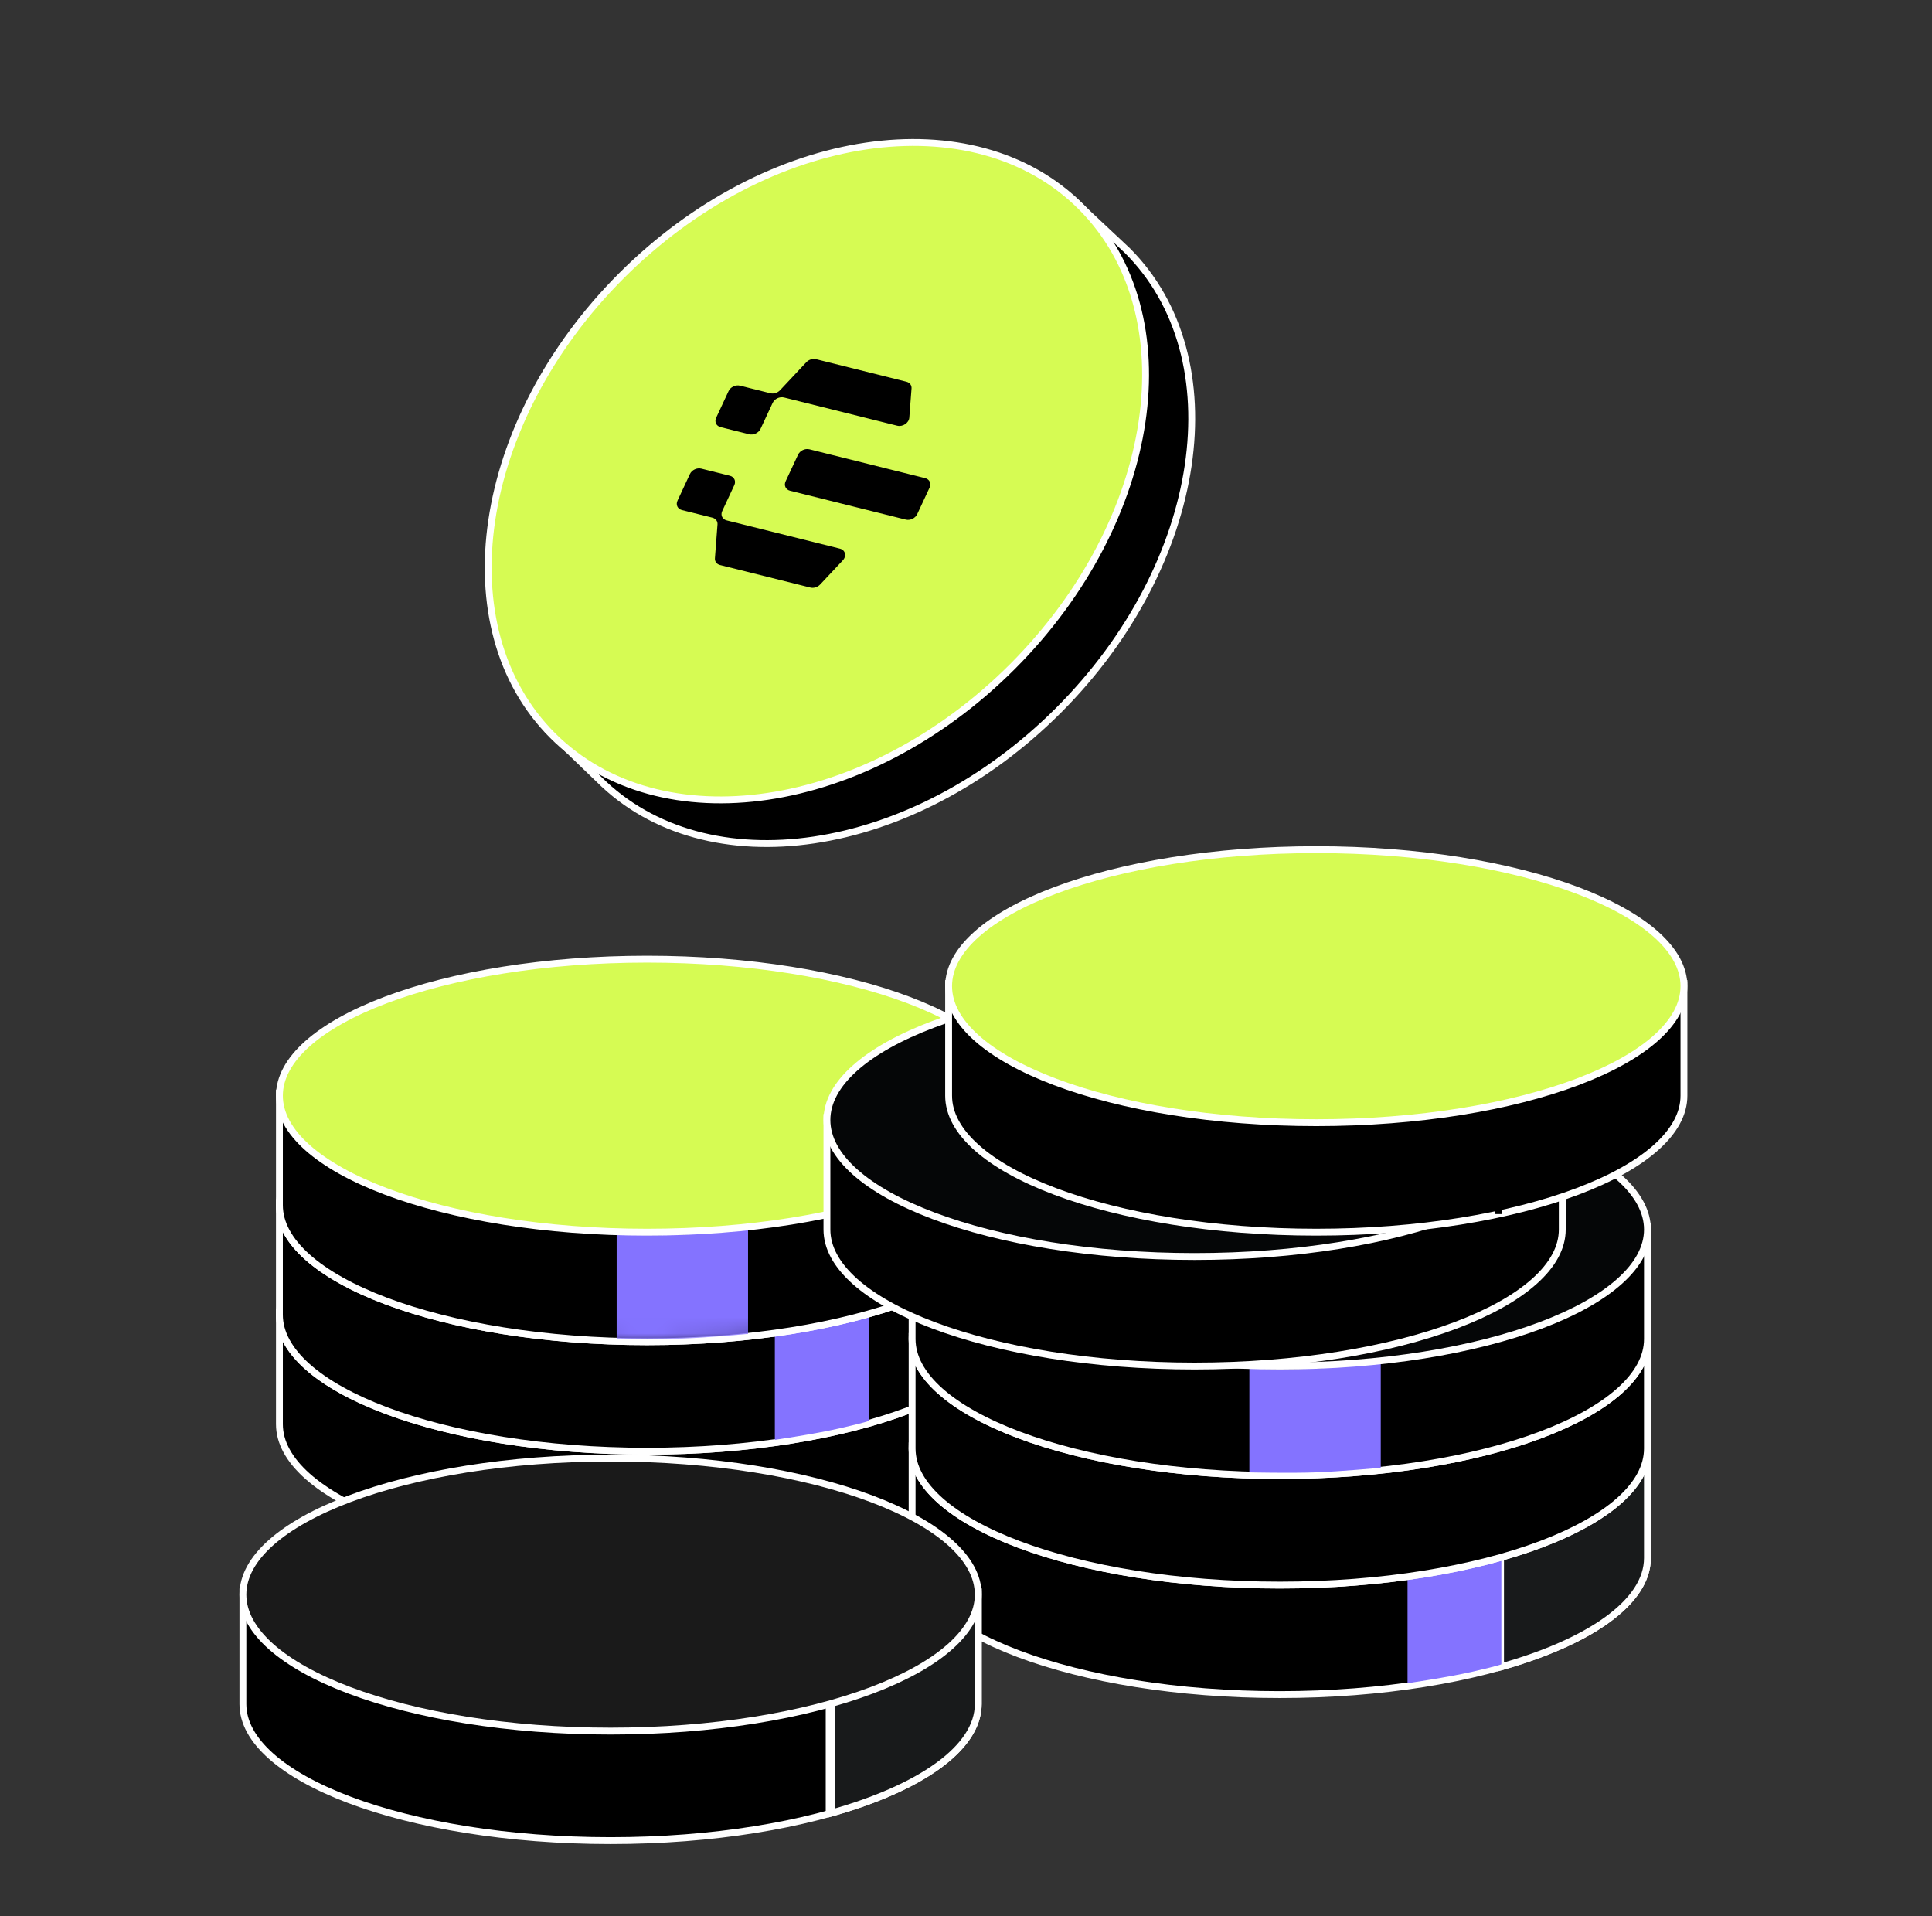
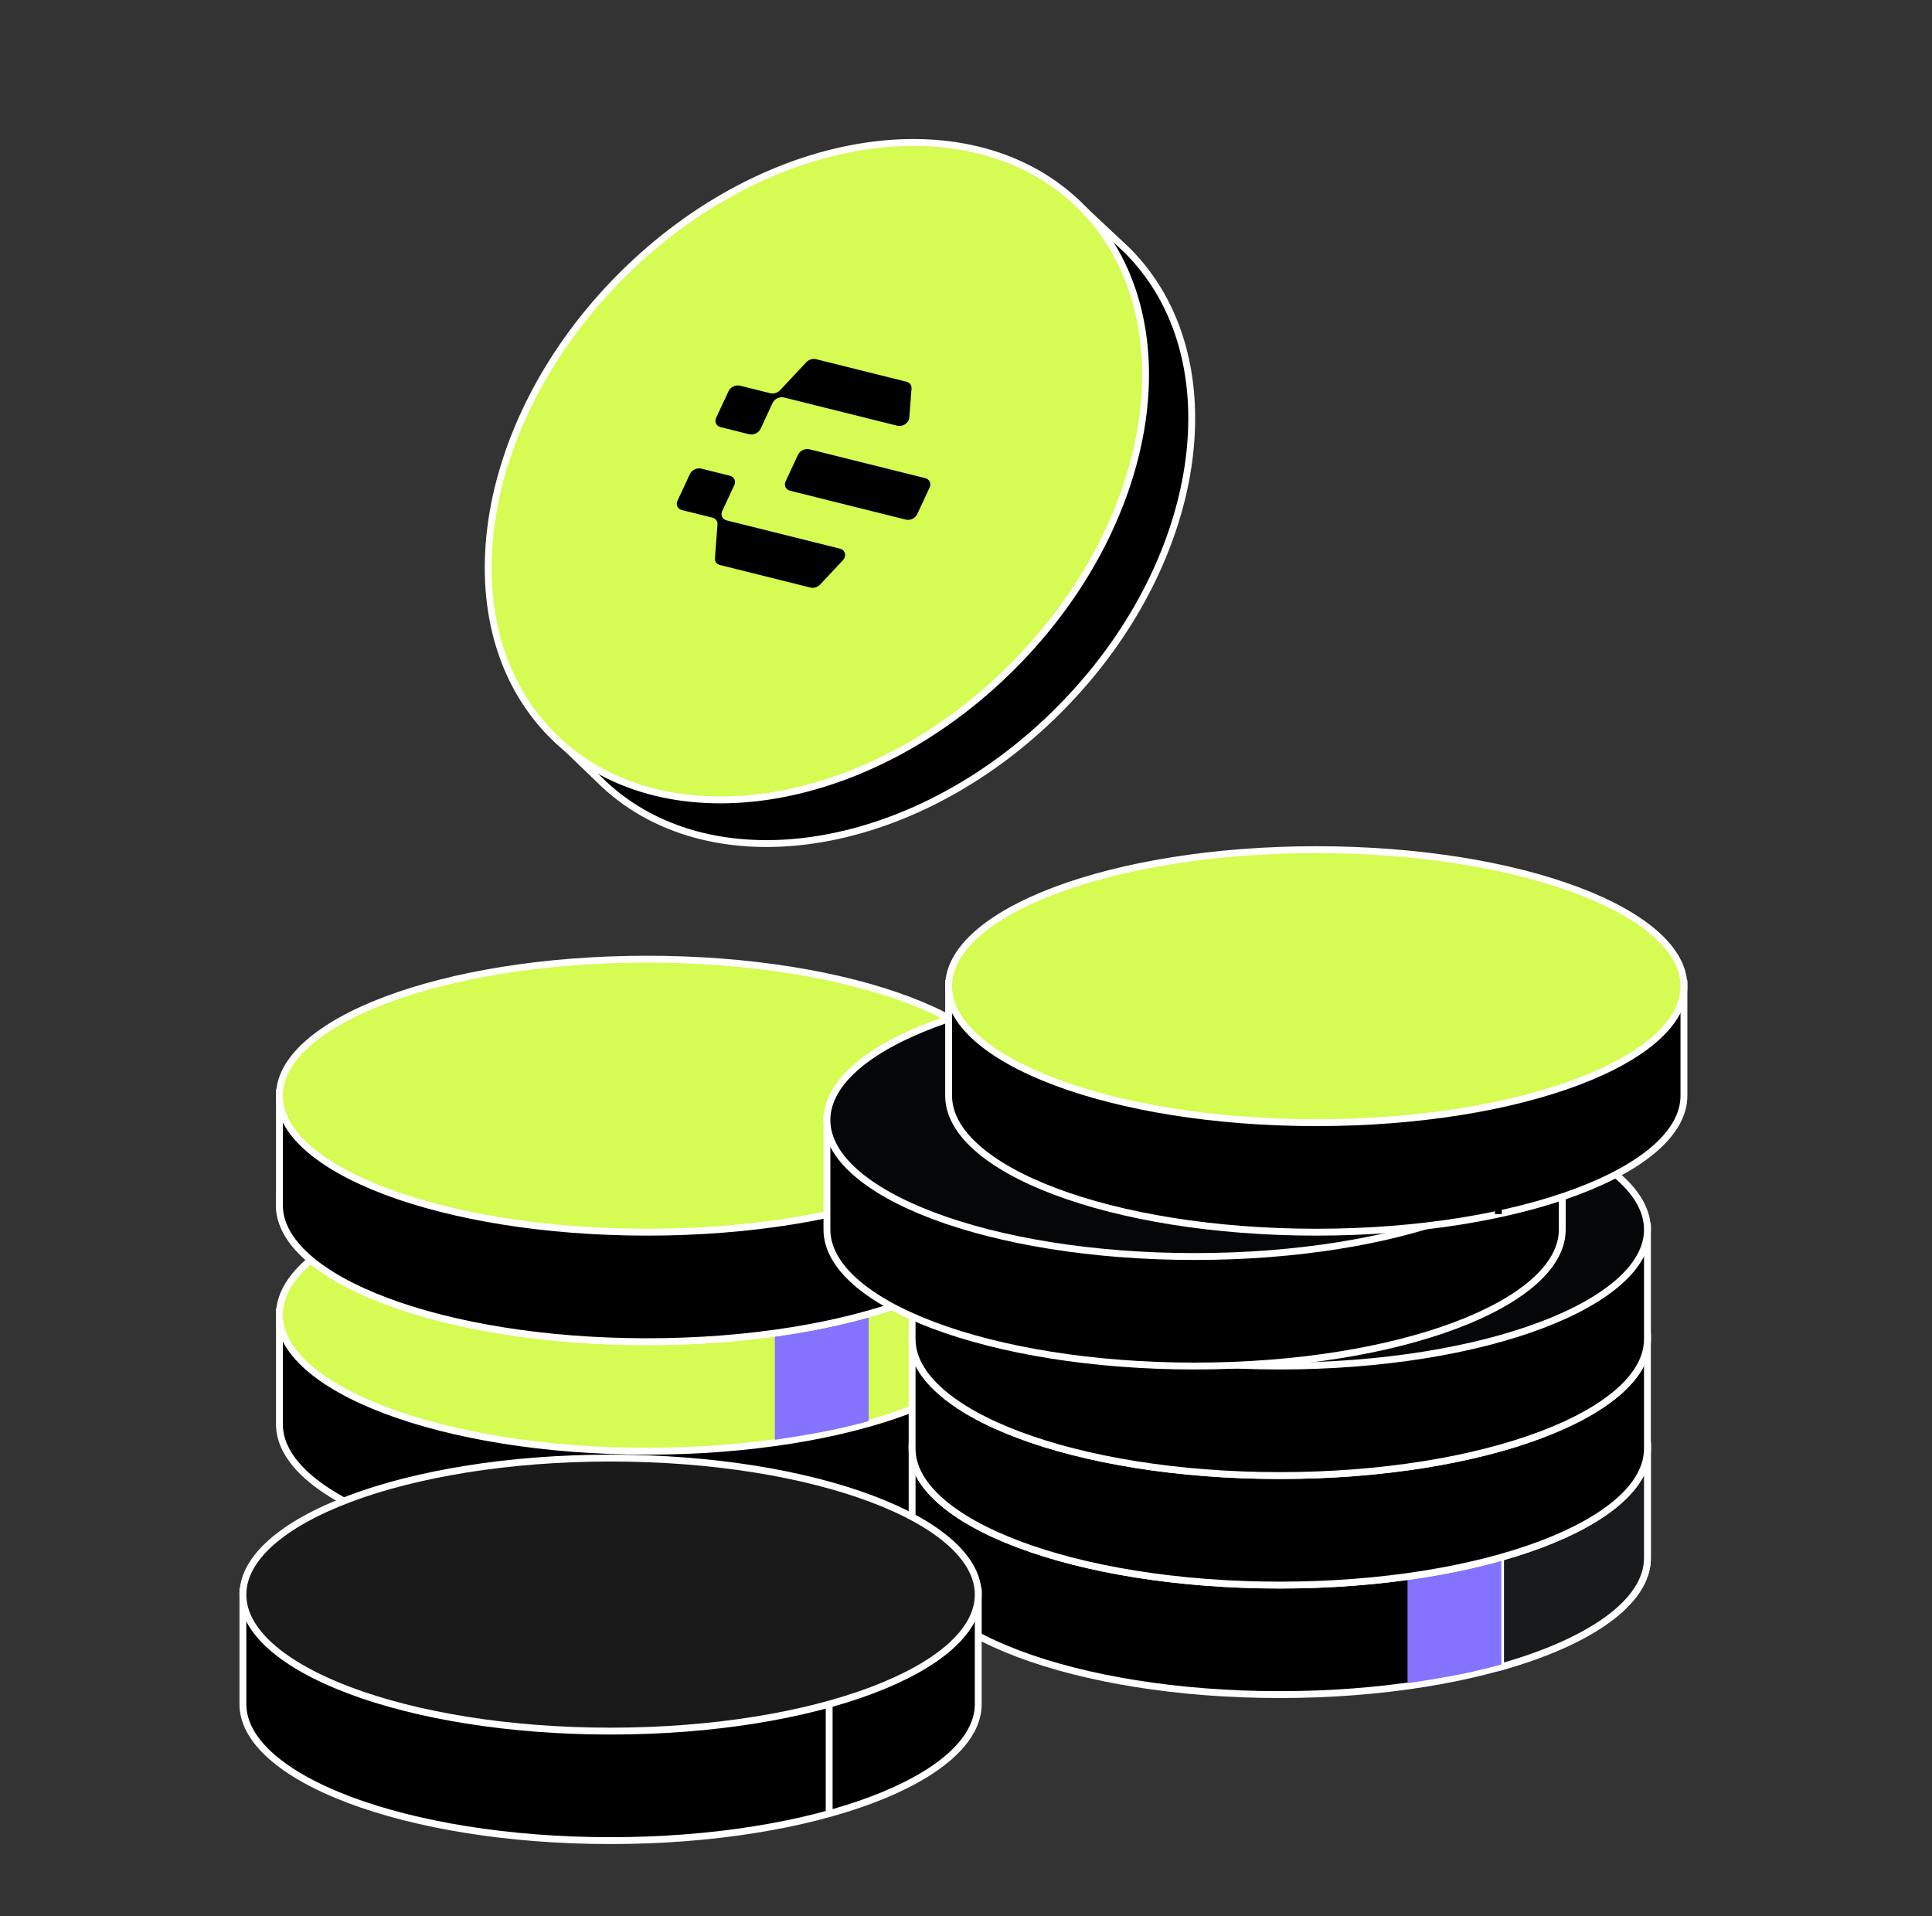
<svg xmlns="http://www.w3.org/2000/svg" width="121" height="120" viewBox="0 0 121 120" fill="none">
  <rect x="0" y="0" width="121" height="120" fill="#333333" stroke="none" />
  <g id="Frame 1410087642">
    <g id="Group 1410085892">
      <g id="Group 1410085888">
        <g id="Group 1410085888_2">
          <path id="Ellipse 2656" d="M63.553 89.188C63.553 90.315 62.948 91.414 61.799 92.439C60.649 93.463 58.974 94.396 56.885 95.183C52.709 96.758 46.925 97.736 40.526 97.736C34.127 97.736 28.344 96.758 24.168 95.183C22.079 94.396 20.404 93.463 19.254 92.439C18.105 91.414 17.5 90.315 17.5 89.188V82.164H63.553V89.188Z" fill="black" stroke="white" stroke-width="0.43" />
          <path id="Ellipse 2655" d="M63.553 82.33C63.553 83.457 62.948 84.555 61.799 85.58C60.649 86.605 58.974 87.538 56.885 88.325C52.709 89.9 46.925 90.878 40.526 90.878C34.127 90.878 28.344 89.9 24.168 88.325C22.079 87.538 20.404 86.605 19.254 85.58C18.105 84.555 17.5 83.457 17.5 82.33C17.5 81.203 18.105 80.104 19.254 79.079C20.404 78.055 22.079 77.122 24.168 76.334C28.344 74.76 34.127 73.781 40.526 73.781C46.925 73.781 52.709 74.76 56.885 76.334C58.974 77.122 60.649 78.055 61.799 79.079C62.948 80.104 63.553 81.203 63.553 82.33Z" fill="#D6FB53" stroke="white" stroke-width="0.43" />
        </g>
        <g id="Group 1410085889">
-           <path id="Ellipse 2656_2" d="M63.553 82.33C63.553 83.457 62.948 84.556 61.799 85.581C60.649 86.605 58.974 87.538 56.885 88.326C52.709 89.9 46.925 90.878 40.526 90.878C34.127 90.878 28.344 89.9 24.168 88.326C22.079 87.538 20.403 86.605 19.254 85.581C18.104 84.556 17.499 83.457 17.499 82.33V75.306H63.553V82.33Z" fill="black" stroke="white" stroke-width="0.43" />
          <path id="Rectangle 346246258" d="M48.528 83.414C48.528 83.414 50.784 82.885 52.459 82.793C54.024 82.707 54.403 82.246 54.403 82.246V88.982C54.403 88.982 54.316 89.051 52.572 89.449C51.001 89.808 48.528 90.165 48.528 90.165V83.414Z" fill="#8473FF" />
          <path id="Ellipse 2655_2" d="M63.553 75.471C63.553 76.598 62.948 77.697 61.799 78.722C60.649 79.747 58.974 80.679 56.885 81.467C52.709 83.041 46.925 84.02 40.526 84.02C34.127 84.02 28.344 83.041 24.168 81.467C22.079 80.679 20.403 79.747 19.254 78.722C18.104 77.697 17.499 76.598 17.499 75.471C17.499 74.344 18.104 73.246 19.254 72.221C20.403 71.196 22.079 70.263 24.168 69.476C28.344 67.901 34.127 66.923 40.526 66.923C46.925 66.923 52.709 67.901 56.885 69.476C58.974 70.263 60.649 71.196 61.799 72.221C62.948 73.246 63.553 74.344 63.553 75.471Z" fill="#D6FB53" stroke="white" stroke-width="0.43" />
        </g>
        <g id="Group 1410085887">
          <path id="Ellipse 2656_3" d="M63.553 75.472C63.553 76.599 62.948 77.697 61.799 78.722C60.649 79.747 58.974 80.68 56.885 81.467C52.709 83.042 46.925 84.02 40.526 84.02C34.127 84.02 28.344 83.042 24.168 81.467C22.079 80.68 20.404 79.747 19.254 78.722C18.105 77.697 17.5 76.599 17.5 75.472V68.447H63.553V75.472Z" fill="black" stroke="white" stroke-width="0.43" />
          <g id="Mask group">
            <mask id="mask0_4674_53" style="mask-type:alpha" maskUnits="userSpaceOnUse" x="17" y="68" width="47" height="17">
-               <path id="Ellipse 2657" d="M63.553 75.472C63.553 76.599 62.948 77.697 61.799 78.722C60.649 79.747 58.974 80.68 56.885 81.467C52.709 83.042 46.925 84.02 40.526 84.02C34.127 84.02 28.344 83.042 24.168 81.467C22.079 80.68 20.404 79.747 19.254 78.722C18.105 77.697 17.5 76.599 17.5 75.472V68.447H63.553V75.472Z" fill="white" stroke="#111628" stroke-width="0.43" />
-             </mask>
+               </mask>
            <g mask="url(#mask0_4674_53)">
-               <path id="Rectangle 346246258_2" d="M38.621 77.317C38.621 77.317 41.298 77.395 42.972 77.304C44.537 77.218 46.85 76.999 46.85 76.999V83.531C46.85 83.531 44.354 83.765 42.75 83.822C41.139 83.879 38.621 83.822 38.621 83.822V77.317Z" fill="#8473FF" />
-             </g>
+               </g>
          </g>
          <path id="Ellipse 2655_3" d="M63.553 68.613C63.553 69.74 62.948 70.839 61.799 71.864C60.649 72.889 58.974 73.821 56.885 74.609C52.709 76.183 46.925 77.162 40.526 77.162C34.127 77.162 28.344 76.183 24.168 74.609C22.079 73.821 20.404 72.889 19.254 71.864C18.105 70.839 17.5 69.74 17.5 68.613C17.5 67.487 18.105 66.388 19.254 65.363C20.404 64.338 22.079 63.406 24.168 62.618C28.344 61.043 34.127 60.065 40.526 60.065C46.925 60.065 52.709 61.043 56.885 62.618C58.974 63.406 60.649 64.338 61.799 65.363C62.948 66.388 63.553 67.487 63.553 68.613Z" fill="#D6FB53" stroke="white" stroke-width="0.43" />
        </g>
      </g>
      <g id="Group 1410085889_2">
        <g id="Group 1410085890">
          <path id="Ellipse 2656_4" d="M103.178 97.571C103.178 98.698 102.574 99.797 101.424 100.821C100.274 101.846 98.599 102.779 96.51 103.566C92.334 105.141 86.551 106.119 80.152 106.119C73.753 106.119 67.969 105.141 63.793 103.566C61.704 102.779 60.029 101.846 58.879 100.821C57.73 99.797 57.125 98.698 57.125 97.571V90.546H103.178V97.571Z" fill="black" stroke="white" stroke-width="0.43" />
          <path id="Ellipse 2657_2" d="M103.178 90.583V97.571C103.178 98.932 102.294 100.254 100.64 101.448C99.042 102.601 96.758 103.61 93.978 104.392V92.019L103.178 90.583Z" fill="#181A1B" stroke="white" stroke-width="0.43" />
          <path id="Rectangle 346246258_3" d="M88.153 98.654C88.153 98.654 90.41 98.125 92.084 98.034C93.649 97.948 94.029 97.487 94.029 97.487V104.223C94.029 104.223 93.941 104.291 92.198 104.69C90.626 105.049 88.153 105.406 88.153 105.406V98.654Z" fill="#8473FF" />
          <path id="Ellipse 2655_4" d="M103.179 90.713C103.179 91.839 102.574 92.938 101.424 93.963C100.275 94.988 98.599 95.92 96.51 96.708C92.334 98.282 86.551 99.261 80.152 99.261C73.753 99.261 67.969 98.282 63.793 96.708C61.704 95.92 60.029 94.988 58.879 93.963C57.73 92.938 57.125 91.839 57.125 90.713C57.125 89.586 57.73 88.487 58.879 87.462C60.029 86.437 61.704 85.505 63.793 84.717C67.969 83.142 73.753 82.164 80.152 82.164C86.551 82.164 92.334 83.142 96.51 84.717C98.599 85.505 100.275 86.437 101.424 87.462C102.574 88.487 103.179 89.586 103.179 90.713Z" fill="#D6FB53" stroke="white" stroke-width="0.43" />
        </g>
        <g id="Group 1410085887_2">
          <path id="Ellipse 2656_5" d="M103.178 90.712C103.178 91.839 102.574 92.938 101.424 93.963C100.274 94.988 98.599 95.92 96.51 96.708C92.334 98.282 86.551 99.261 80.152 99.261C73.753 99.261 67.969 98.282 63.793 96.708C61.704 95.92 60.029 94.988 58.879 93.963C57.73 92.938 57.125 91.839 57.125 90.712V83.688H103.178V90.712Z" fill="black" stroke="white" stroke-width="0.43" />
          <path id="Ellipse 2655_5" d="M103.178 83.854C103.178 84.981 102.574 86.08 101.424 87.105C100.274 88.129 98.599 89.062 96.51 89.85C92.334 91.424 86.551 92.402 80.152 92.402C73.753 92.402 67.969 91.424 63.793 89.85C61.704 89.062 60.029 88.129 58.879 87.105C57.73 86.08 57.125 84.981 57.125 83.854C57.125 82.727 57.73 81.628 58.879 80.603C60.029 79.579 61.704 78.646 63.793 77.859C67.969 76.284 73.753 75.306 80.152 75.306C86.551 75.306 92.334 76.284 96.51 77.859C98.599 78.646 100.274 79.579 101.424 80.603C102.574 81.628 103.178 82.727 103.178 83.854Z" fill="#D6FB53" stroke="white" stroke-width="0.43" />
        </g>
        <g id="Group 1410085891">
          <path id="Ellipse 2656_6" d="M103.179 83.854C103.179 84.981 102.574 86.08 101.424 87.105C100.275 88.129 98.599 89.062 96.51 89.849C92.334 91.424 86.551 92.402 80.152 92.402C73.753 92.402 67.969 91.424 63.793 89.849C61.704 89.062 60.029 88.129 58.879 87.105C57.73 86.08 57.125 84.981 57.125 83.854V76.83H103.179V83.854Z" fill="black" stroke="white" stroke-width="0.43" />
-           <path id="Rectangle 346246258_4" d="M78.247 85.7C78.247 85.7 80.923 85.778 82.597 85.687C84.162 85.601 86.476 85.382 86.476 85.382V91.914C86.476 91.914 83.98 92.147 82.375 92.204C80.764 92.262 78.247 92.204 78.247 92.204V85.7Z" fill="#8473FF" />
          <path id="Ellipse 2655_6" d="M103.179 76.996C103.179 78.123 102.574 79.222 101.424 80.246C100.275 81.271 98.599 82.204 96.51 82.991C92.334 84.566 86.551 85.544 80.152 85.544C73.753 85.544 67.969 84.566 63.793 82.991C61.704 82.204 60.029 81.271 58.879 80.246C57.73 79.222 57.125 78.123 57.125 76.996C57.125 75.869 57.73 74.77 58.879 73.745C60.029 72.721 61.704 71.788 63.793 71C67.969 69.426 73.753 68.447 80.152 68.447C86.551 68.447 92.334 69.426 96.51 71C98.599 71.788 100.275 72.721 101.424 73.745C102.574 74.77 103.179 75.869 103.179 76.996Z" fill="#050607" stroke="white" stroke-width="0.43" />
        </g>
        <g id="Group 1410085888_3">
          <path id="Ellipse 2656_7" d="M97.844 76.996C97.844 78.123 97.239 79.221 96.09 80.246C94.94 81.271 93.265 82.204 91.176 82.991C87 84.566 81.216 85.544 74.817 85.544C68.418 85.544 62.635 84.566 58.459 82.991C56.37 82.204 54.694 81.271 53.545 80.246C52.395 79.221 51.79 78.123 51.79 76.996V69.971H97.844V76.996Z" fill="black" stroke="white" stroke-width="0.43" />
          <path id="Ellipse 2655_7" d="M97.844 70.137C97.844 71.264 97.239 72.363 96.09 73.388C94.94 74.413 93.265 75.345 91.176 76.133C87 77.707 81.216 78.686 74.817 78.686C68.418 78.686 62.635 77.707 58.459 76.133C56.37 75.345 54.694 74.413 53.545 73.388C52.395 72.363 51.79 71.264 51.79 70.137C51.79 69.01 52.395 67.912 53.545 66.887C54.694 65.862 56.37 64.93 58.459 64.142C62.635 62.567 68.418 61.589 74.817 61.589C81.216 61.589 87 62.567 91.176 64.142C93.265 64.93 94.94 65.862 96.09 66.887C97.239 67.912 97.844 69.01 97.844 70.137Z" fill="#050607" stroke="white" stroke-width="0.43" />
        </g>
        <g id="Group 1410085889_3">
          <path id="Ellipse 2656_8" d="M105.464 68.614C105.464 69.741 104.859 70.84 103.71 71.864C102.56 72.889 100.885 73.822 98.796 74.609C94.62 76.184 88.837 77.162 82.438 77.162C76.038 77.162 70.255 76.184 66.079 74.609C63.99 73.822 62.315 72.889 61.165 71.864C60.016 70.84 59.411 69.741 59.411 68.614V61.59H105.464V68.614Z" fill="black" stroke="white" stroke-width="0.43" />
          <path id="Vector 2483" d="M93.842 69.134L93.842 76.028" stroke="black" stroke-width="0.43" />
          <path id="Ellipse 2655_8" d="M105.464 61.755C105.464 62.882 104.859 63.981 103.71 65.006C102.56 66.031 100.885 66.963 98.796 67.751C94.62 69.326 88.837 70.304 82.438 70.304C76.038 70.304 70.255 69.326 66.079 67.751C63.99 66.963 62.315 66.031 61.165 65.006C60.016 63.981 59.411 62.882 59.411 61.755C59.411 60.629 60.016 59.53 61.165 58.505C62.315 57.48 63.99 56.548 66.079 55.76C70.255 54.185 76.038 53.207 82.438 53.207C88.837 53.207 94.62 54.185 98.796 55.76C100.885 56.548 102.56 57.48 103.71 58.505C104.859 59.53 105.464 60.629 105.464 61.755Z" fill="#D6FB53" stroke="white" stroke-width="0.43" />
        </g>
      </g>
      <g id="Group 1410085887_3">
        <path id="Ellipse 2656_9" d="M61.267 106.714C61.267 107.841 60.662 108.94 59.512 109.965C58.363 110.99 56.688 111.922 54.599 112.71C50.423 114.284 44.639 115.263 38.24 115.263C31.841 115.263 26.058 114.284 21.881 112.71C19.793 111.922 18.117 110.99 16.968 109.965C15.818 108.94 15.213 107.841 15.213 106.714V99.69H61.267V106.714Z" fill="black" stroke="white" stroke-width="0.43" />
-         <path id="Ellipse 2657_3" d="M61.267 99.726V106.714C61.267 108.075 60.383 109.397 58.729 110.591C57.131 111.745 54.847 112.754 52.067 113.536V101.163L61.267 99.726Z" fill="#181A1B" stroke="white" stroke-width="0.43" />
        <path id="Vector 2483_2" d="M51.93 106.473L51.93 113.65" stroke="white" stroke-width="0.43" />
        <path id="Ellipse 2655_9" d="M61.267 99.857C61.267 100.983 60.662 102.082 59.513 103.107C58.363 104.132 56.688 105.064 54.599 105.852C50.423 107.427 44.639 108.405 38.24 108.405C31.841 108.405 26.058 107.427 21.882 105.852C19.793 105.064 18.117 104.132 16.968 103.107C15.818 102.082 15.213 100.983 15.213 99.857C15.213 98.73 15.818 97.631 16.968 96.606C18.117 95.581 19.793 94.649 21.882 93.861C26.058 92.287 31.841 91.308 38.24 91.308C44.639 91.308 50.423 92.287 54.599 93.861C56.688 94.649 58.363 95.581 59.513 96.606C60.662 97.631 61.267 98.73 61.267 99.857Z" fill="#1A1A1A" stroke="white" stroke-width="0.43" />
      </g>
      <g id="Group 1410085893">
        <path id="Ellipse 2655_10" d="M37.5 48.792L37.5 48.792L37.497 48.789L34.405 45.813L67.197 12.494L70.606 15.691C73.967 19.054 75.186 23.947 74.414 29.161C73.641 34.376 70.876 39.898 66.293 44.481C61.71 49.065 56.188 51.83 50.972 52.602C45.757 53.375 40.863 52.155 37.5 48.792Z" fill="black" stroke="white" stroke-width="0.43" />
        <path id="Ellipse 2656_10" d="M67.713 12.955C71.076 16.318 72.296 21.212 71.523 26.427C70.75 31.643 67.985 37.165 63.402 41.748C58.819 46.331 53.297 49.096 48.081 49.869C42.866 50.641 37.972 49.422 34.609 46.059C31.246 42.696 30.026 37.802 30.799 32.586C31.571 27.371 34.336 21.849 38.92 17.265C43.503 12.682 49.025 9.917 54.24 9.145C59.456 8.372 64.35 9.592 67.713 12.955Z" fill="#D6FB53" stroke="white" stroke-width="0.43" />
        <path id="Union" fill-rule="evenodd" clip-rule="evenodd" d="M56.192 26.659C56.536 26.745 56.923 26.487 56.949 26.156L57.089 24.327C57.105 24.125 56.975 23.955 56.765 23.903L51.11 22.493C50.9 22.441 50.656 22.517 50.499 22.684L48.857 24.434C48.701 24.602 48.456 24.678 48.246 24.626L46.344 24.151C46.07 24.083 45.751 24.235 45.631 24.491L44.853 26.161C44.733 26.417 44.859 26.68 45.133 26.748L46.92 27.194C47.194 27.262 47.514 27.11 47.633 26.854L48.39 25.231C48.509 24.975 48.828 24.823 49.102 24.891L56.192 26.659ZM43.209 29.685C43.329 29.429 43.648 29.277 43.922 29.346L45.709 29.791C45.983 29.86 46.109 30.122 45.99 30.379L45.233 32.002C45.113 32.258 45.239 32.521 45.513 32.589L52.603 34.357C52.946 34.442 53.038 34.82 52.782 35.093L51.365 36.603C51.208 36.77 50.964 36.847 50.754 36.794L45.099 35.384C44.889 35.332 44.759 35.162 44.775 34.96L44.937 32.841C44.953 32.639 44.823 32.469 44.613 32.416L42.711 31.942C42.437 31.874 42.312 31.611 42.431 31.355L43.209 29.685ZM56.731 32.539C57.005 32.607 57.324 32.455 57.443 32.199L58.222 30.53C58.341 30.273 58.216 30.011 57.942 29.942L50.693 28.135C50.419 28.067 50.1 28.219 49.981 28.475L49.202 30.144C49.083 30.4 49.208 30.663 49.483 30.732L56.731 32.539Z" fill="black" />
      </g>
    </g>
  </g>
</svg>